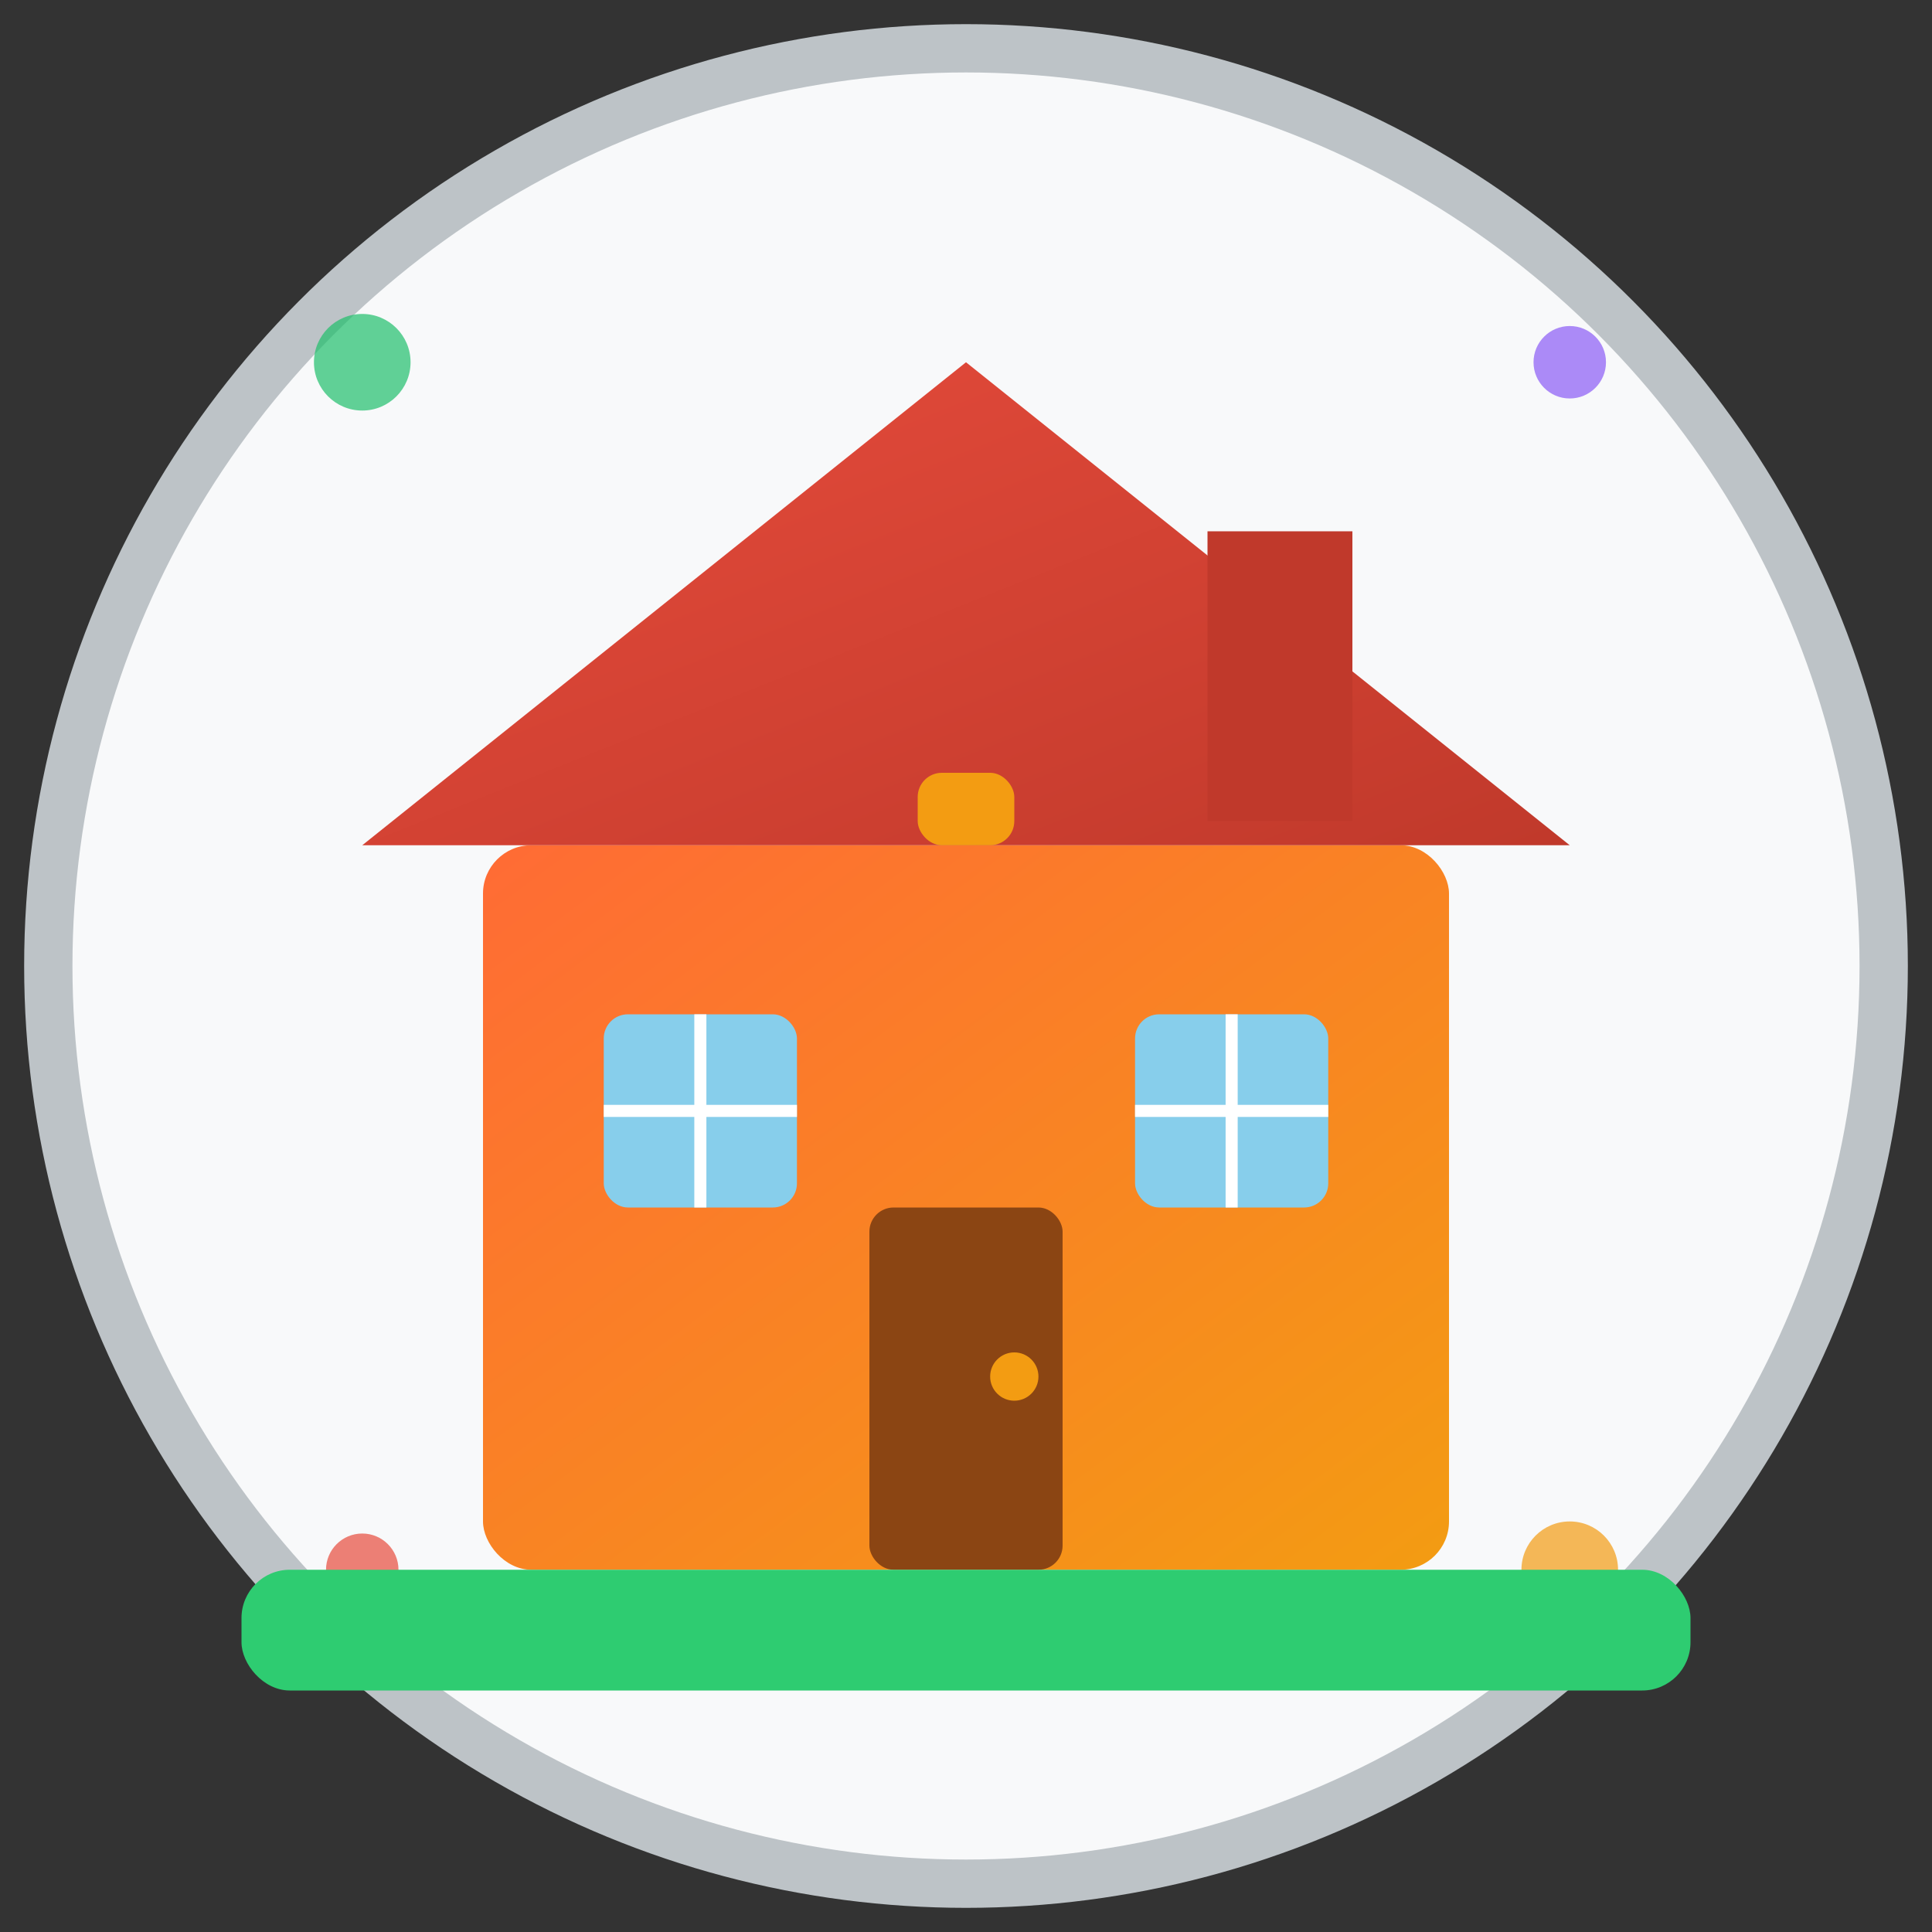
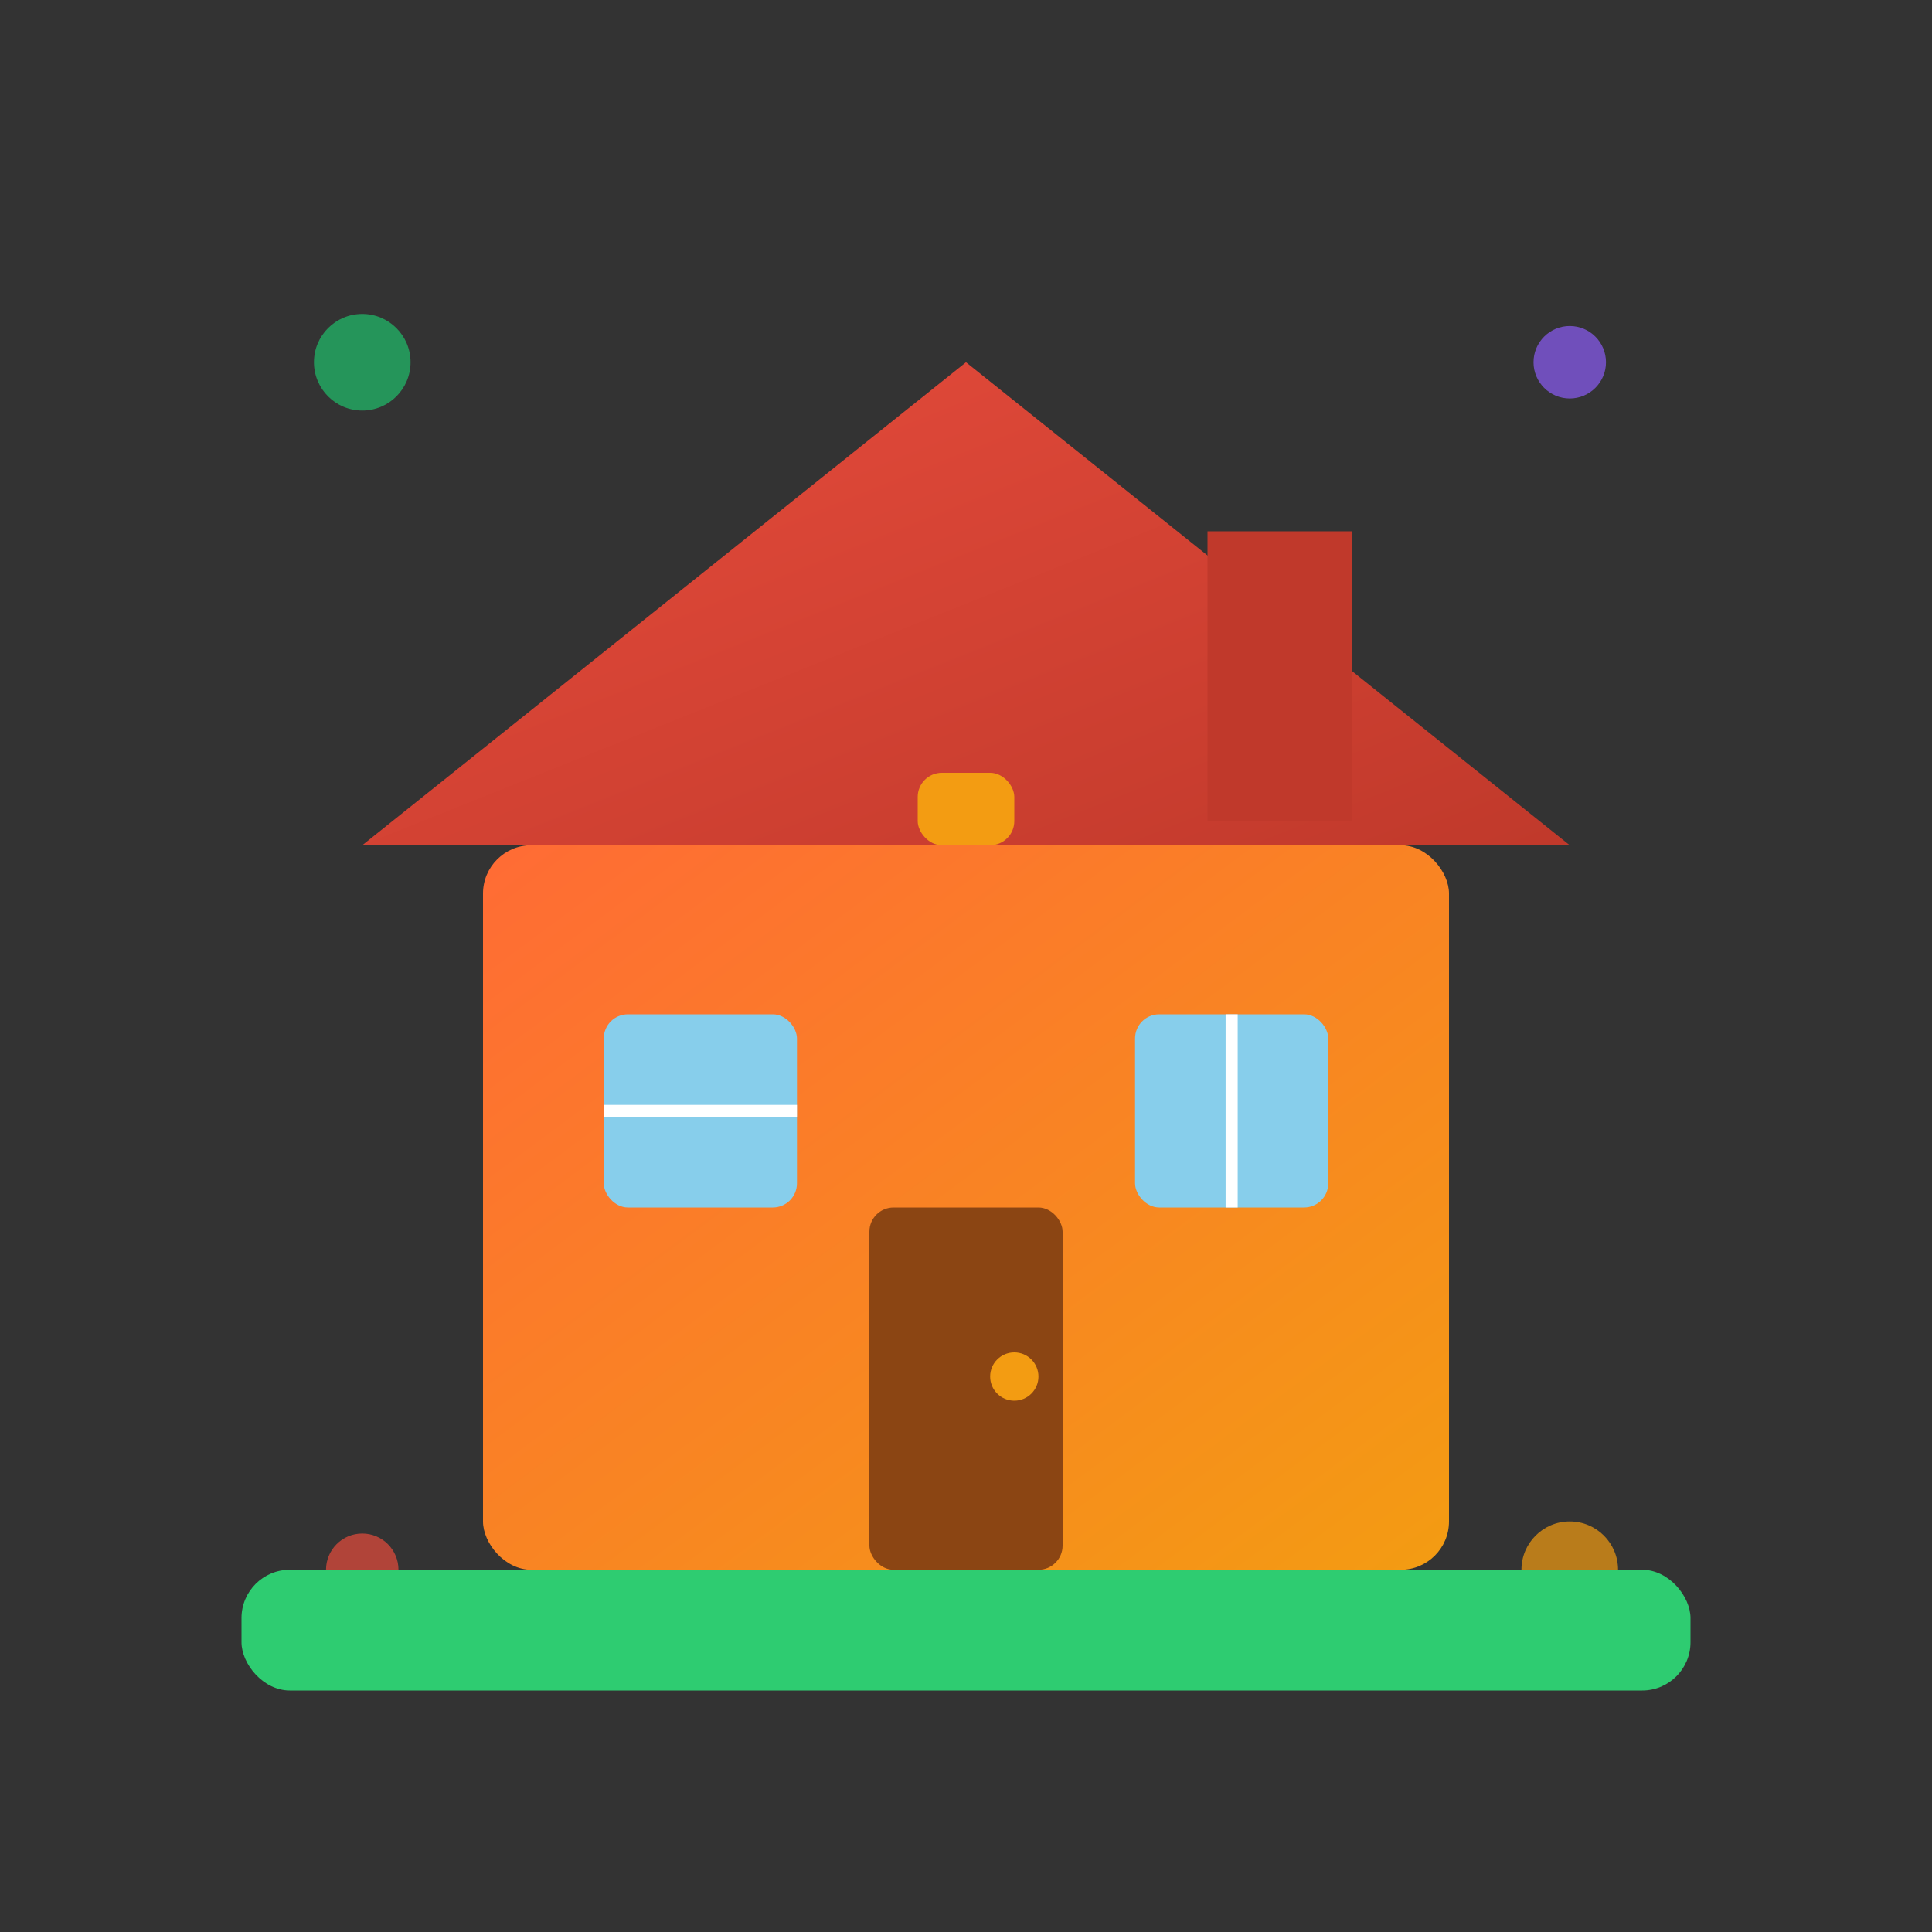
<svg xmlns="http://www.w3.org/2000/svg" width="80" height="80" viewBox="0 0 80 80">
  <rect x="0" y="0" width="80" height="80" fill="#333333" stroke="none" />
  <defs>
    <linearGradient id="houseGradient" x1="0%" y1="0%" x2="100%" y2="100%">
      <stop offset="0%" style="stop-color:#ff6b35;stop-opacity:1" />
      <stop offset="100%" style="stop-color:#f39c12;stop-opacity:1" />
    </linearGradient>
    <linearGradient id="roofGradient" x1="0%" y1="0%" x2="100%" y2="100%">
      <stop offset="0%" style="stop-color:#e74c3c;stop-opacity:1" />
      <stop offset="100%" style="stop-color:#c0392b;stop-opacity:1" />
    </linearGradient>
  </defs>
-   <circle cx="40" cy="40" r="38" fill="#f8f9fa" stroke="#bdc3c7" stroke-width="2" />
  <rect x="20" y="35" width="40" height="30" fill="url(#houseGradient)" rx="2" />
  <path d="M15 35 L40 15 L65 35 Z" fill="url(#roofGradient)" />
  <rect x="50" y="22" width="6" height="12" fill="#c0392b" />
  <rect x="36" y="50" width="8" height="15" fill="#8b4513" rx="1" />
  <circle cx="42" cy="57" r="1" fill="#f39c12" />
  <rect x="25" y="42" width="8" height="8" fill="#87CEEB" rx="1" />
  <rect x="47" y="42" width="8" height="8" fill="#87CEEB" rx="1" />
  <g stroke="#ffffff" stroke-width="0.5">
-     <line x1="29" y1="42" x2="29" y2="50" />
    <line x1="25" y1="46" x2="33" y2="46" />
    <line x1="51" y1="42" x2="51" y2="50" />
-     <line x1="47" y1="46" x2="55" y2="46" />
  </g>
  <circle cx="15" cy="15" r="2" fill="#20bf6b" opacity="0.7" />
  <circle cx="65" cy="15" r="1.5" fill="#8b5cf6" opacity="0.7" />
  <circle cx="65" cy="65" r="2" fill="#f39c12" opacity="0.7" />
  <circle cx="15" cy="65" r="1.5" fill="#e74c3c" opacity="0.7" />
  <rect x="10" y="65" width="60" height="5" fill="#2ecc71" rx="2" />
  <rect x="38" y="32" width="4" height="3" fill="#f39c12" rx="1" />
</svg>